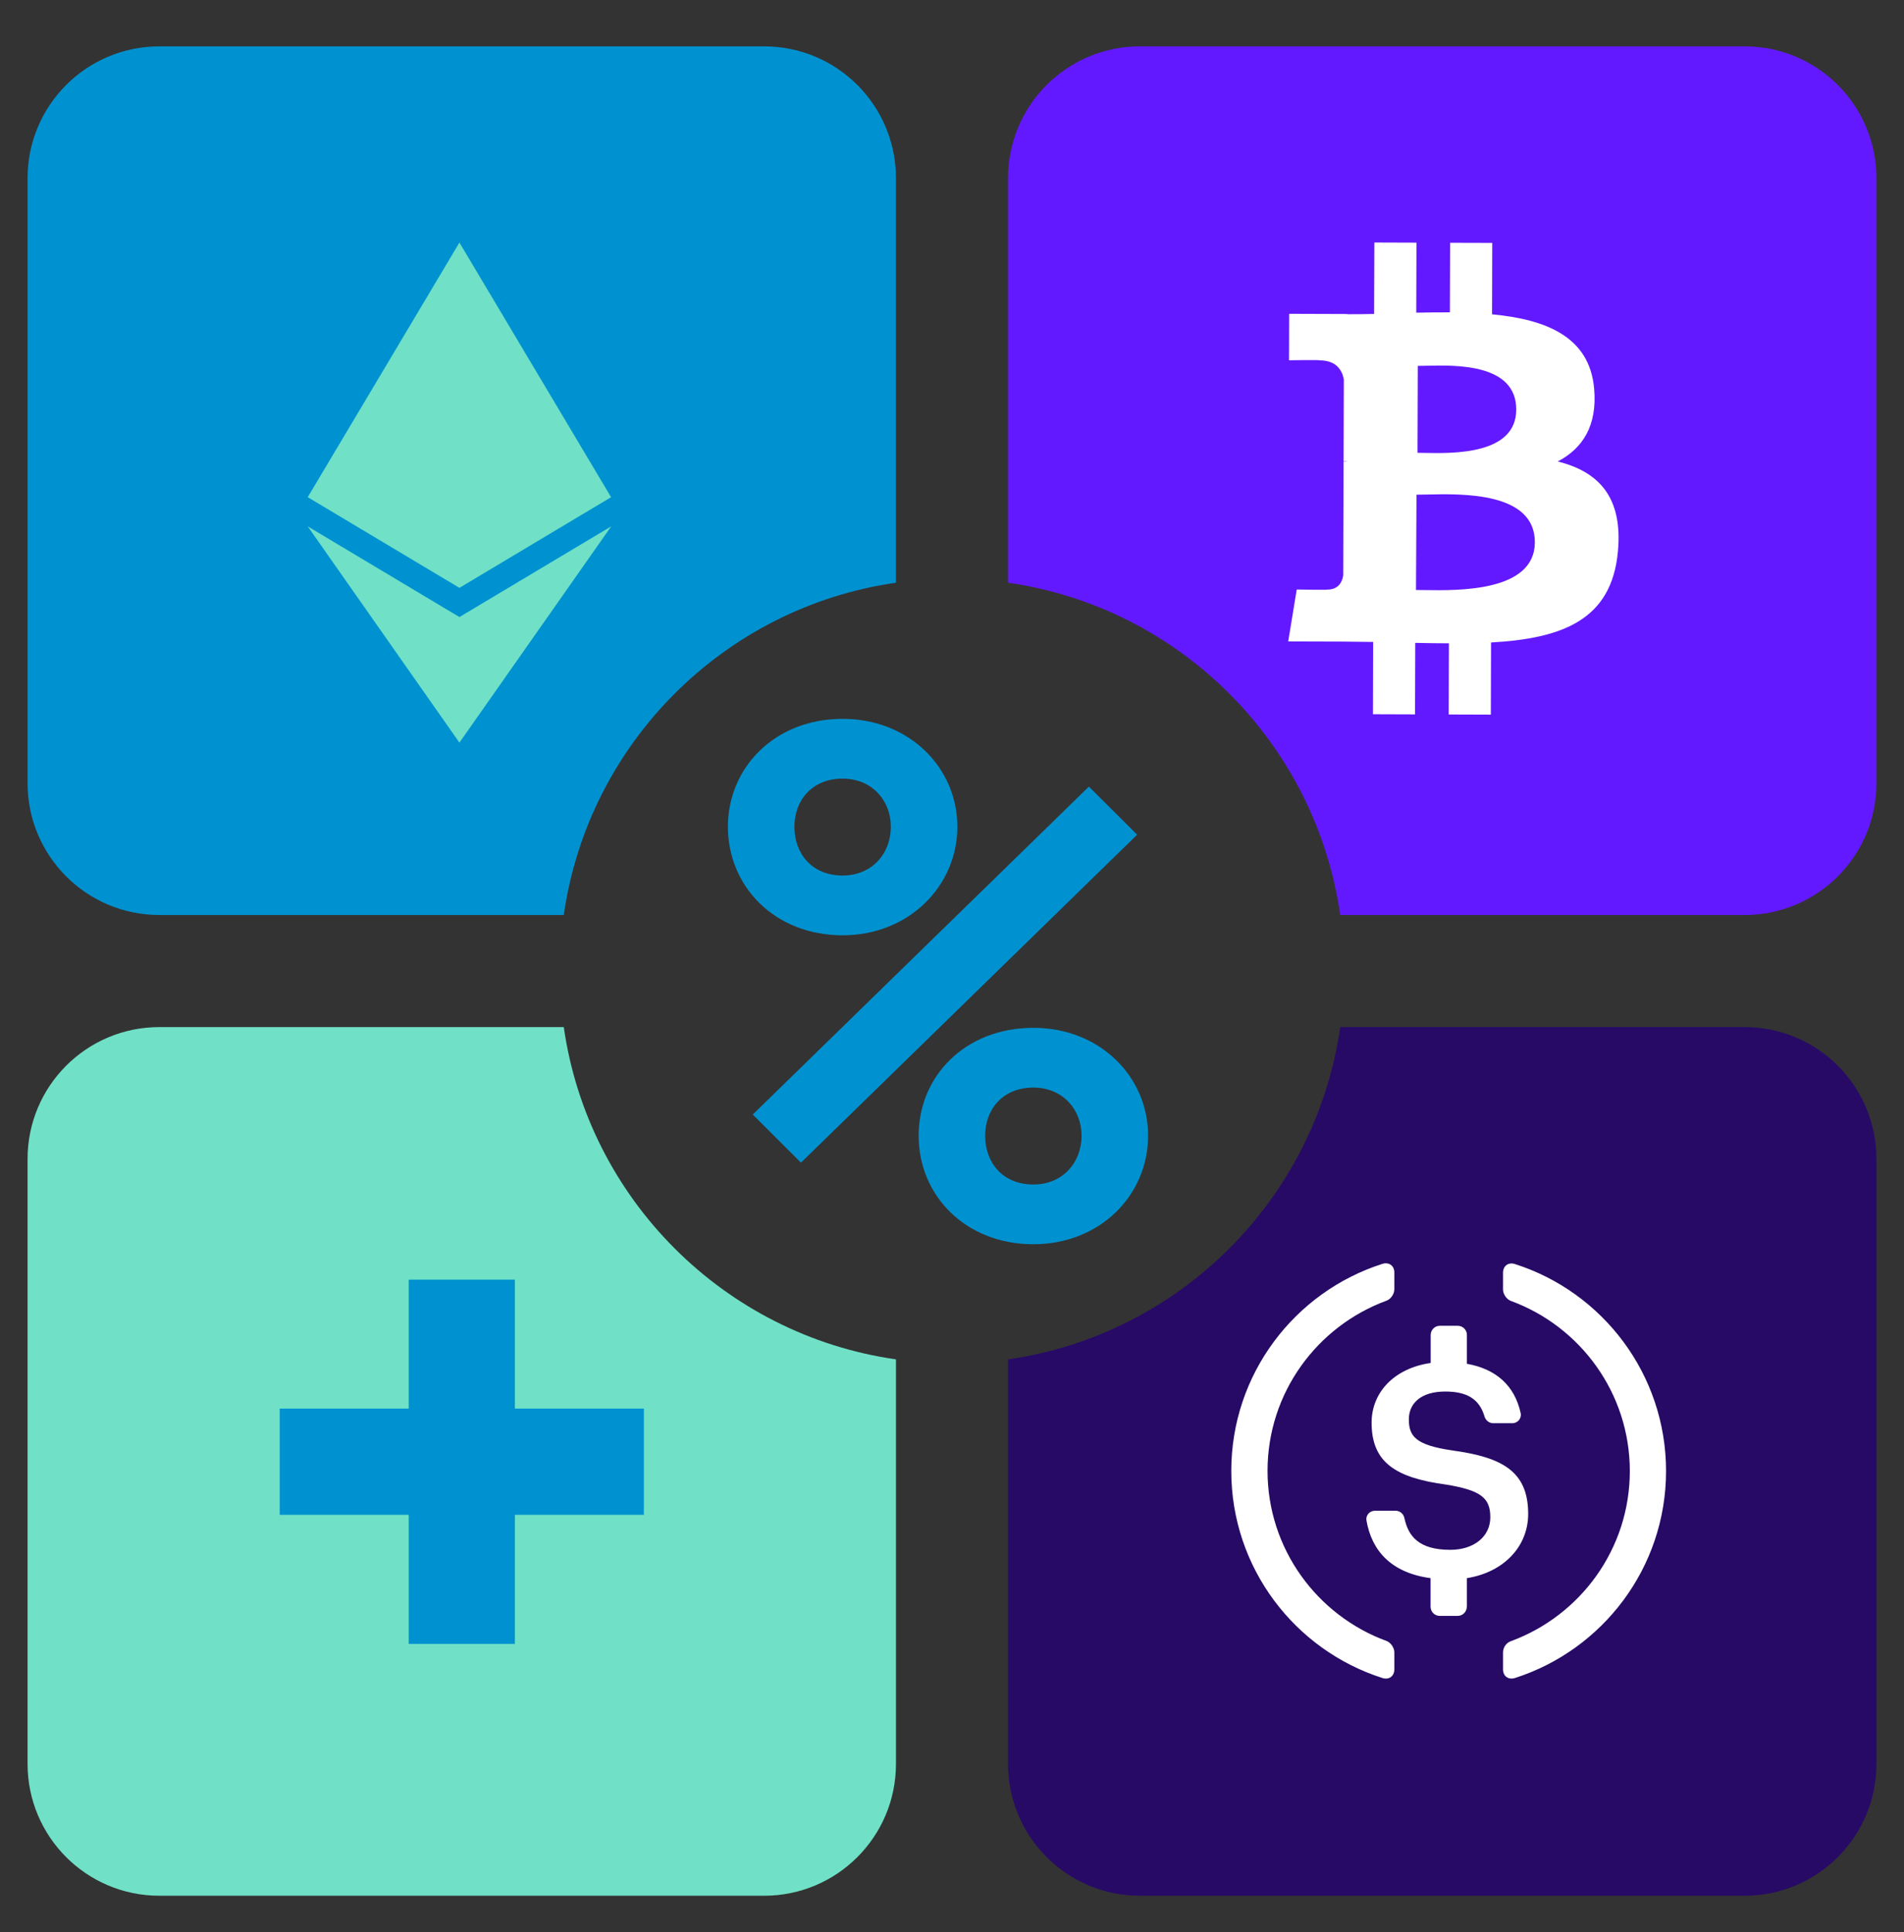
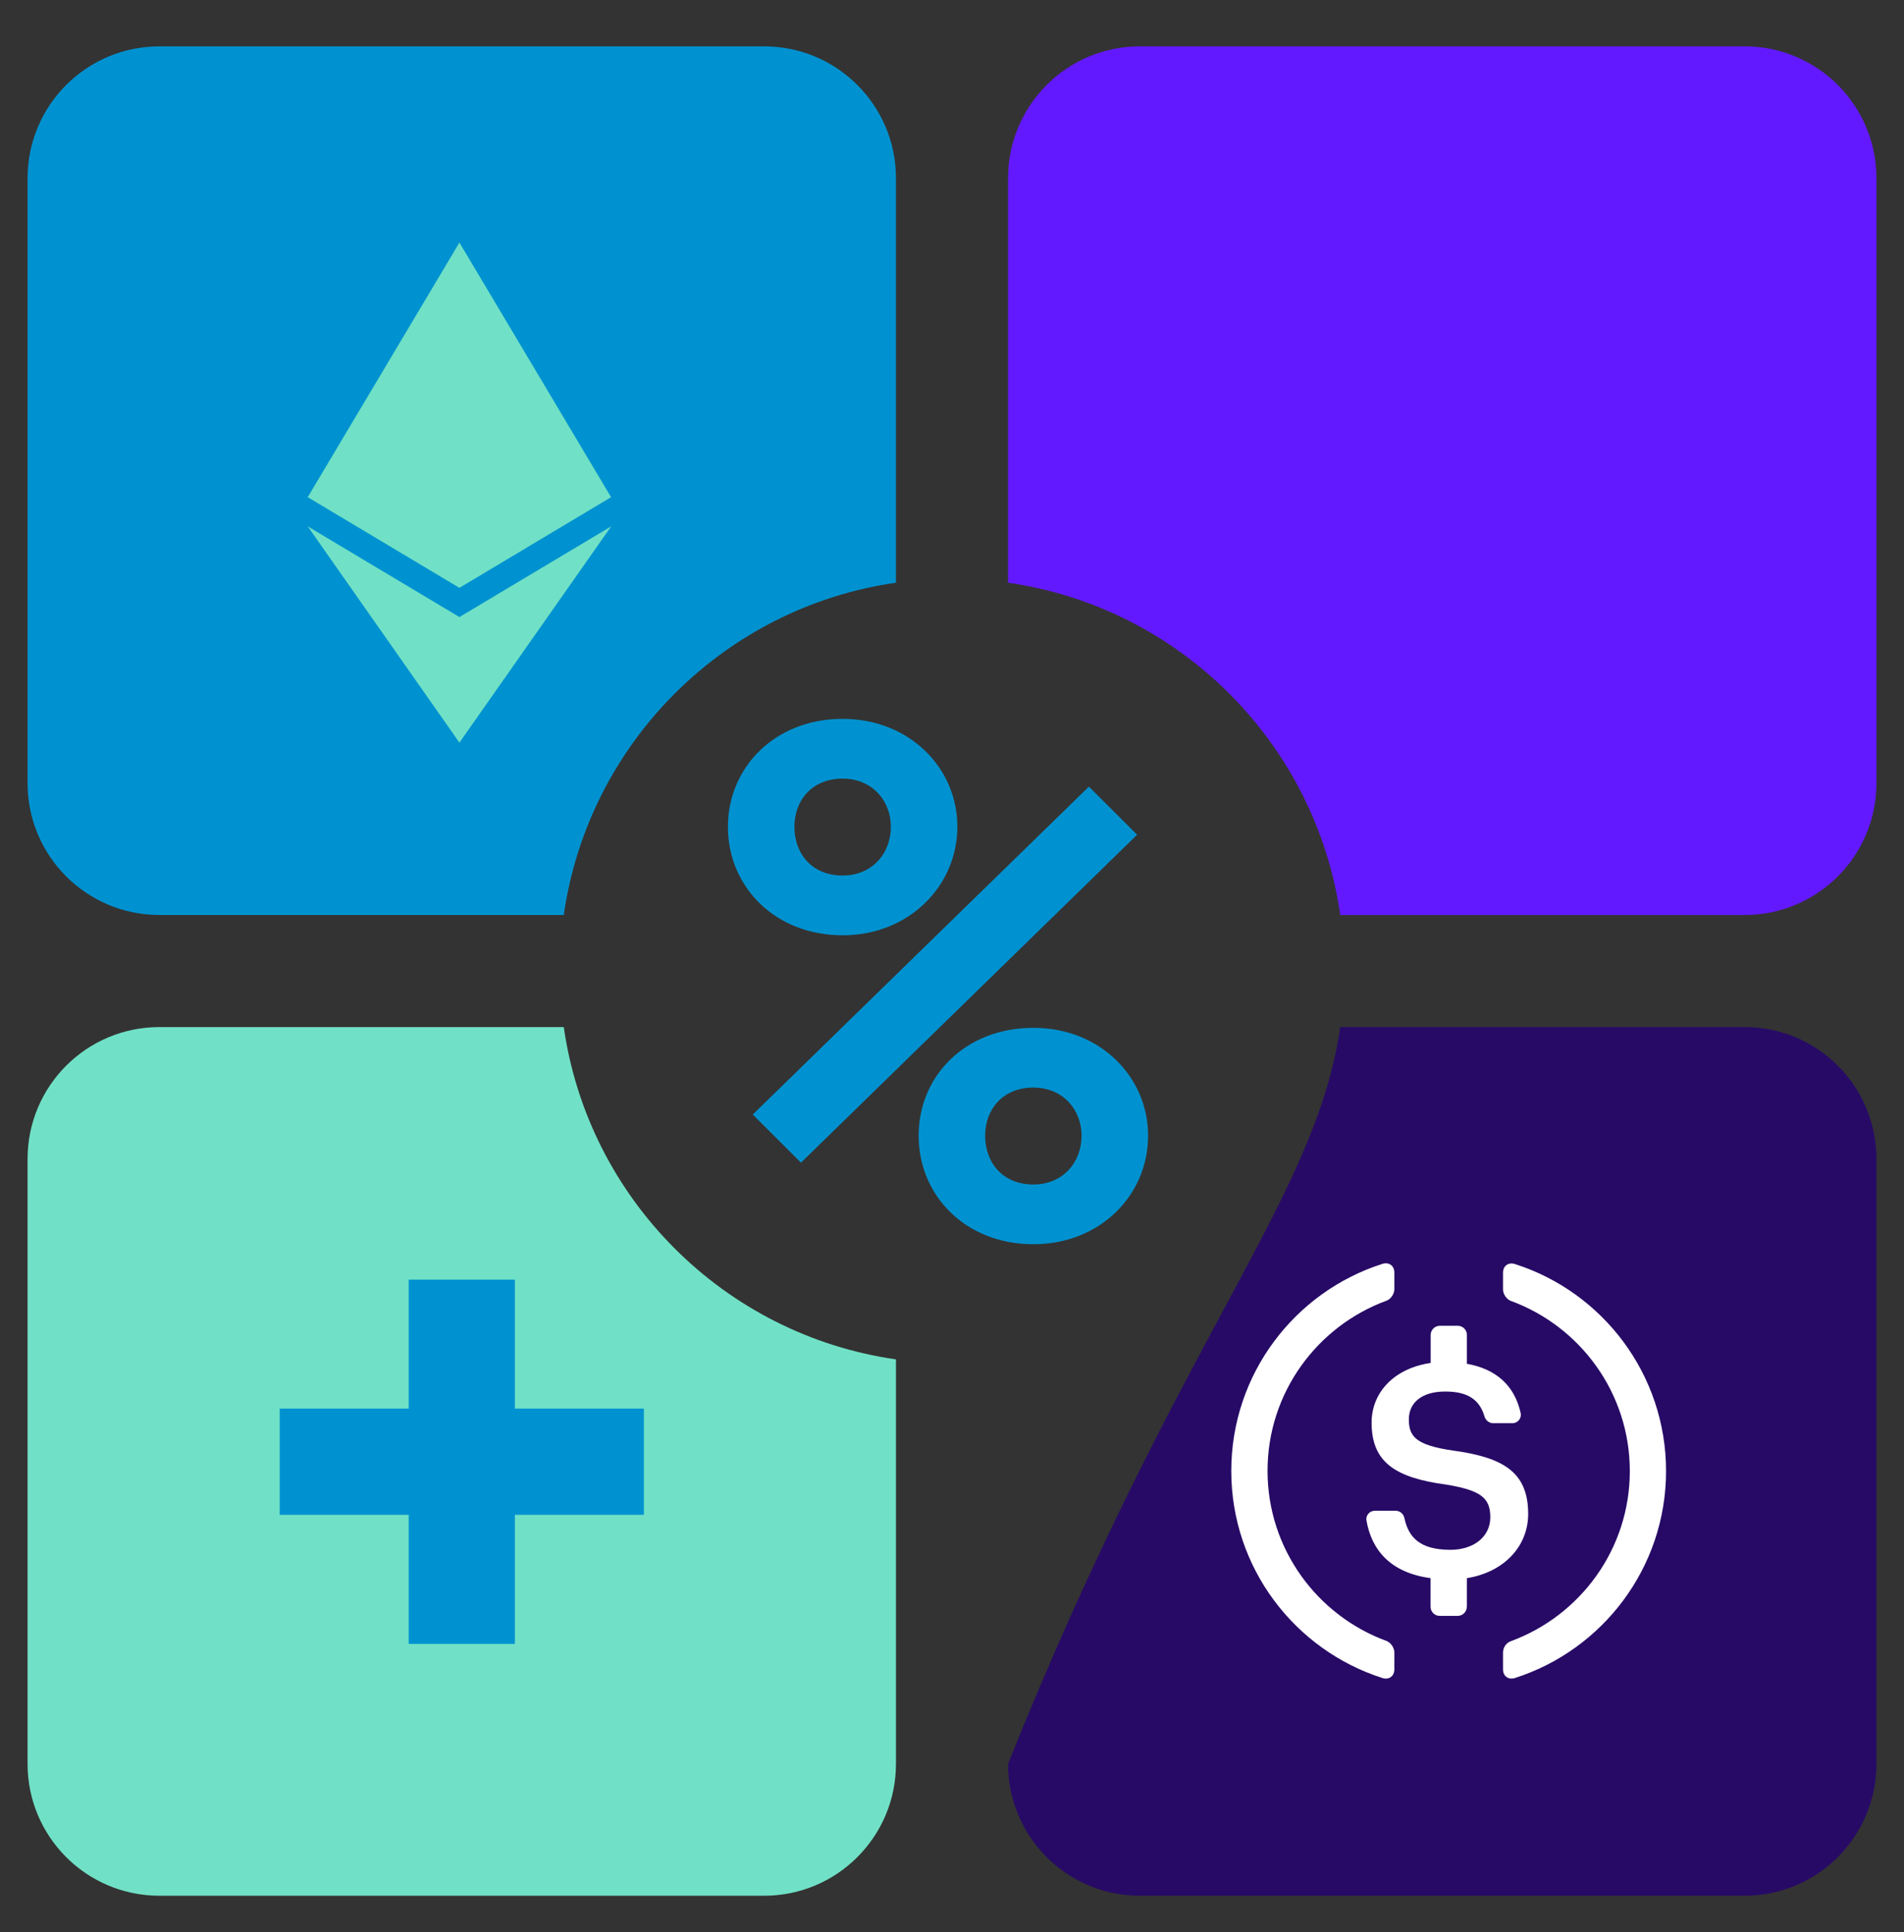
<svg xmlns="http://www.w3.org/2000/svg" width="69" height="70" viewBox="0 0 69 70" fill="none">
  <rect x="0" y="0" width="69" height="70" fill="#333333" stroke="none" />
  <path d="M27.279 40.378L39.461 28.498L41.209 30.241L29.027 42.121L27.279 40.378ZM26.379 29.951C26.379 27.812 28.074 26.043 30.537 26.043C32.947 26.043 34.694 27.812 34.694 29.951C34.694 32.089 32.947 33.884 30.537 33.884C28.074 33.884 26.379 32.115 26.379 29.951ZM28.789 29.951C28.789 30.927 29.424 31.719 30.537 31.719C31.596 31.719 32.284 30.927 32.284 29.951C32.284 29 31.596 28.208 30.537 28.208C29.424 28.208 28.789 29 28.789 29.951ZM33.291 41.144C33.291 38.979 34.986 37.237 37.449 37.237C39.858 37.237 41.606 39.005 41.606 41.144C41.606 43.309 39.858 45.077 37.449 45.077C34.986 45.077 33.291 43.309 33.291 41.144ZM35.701 41.144C35.701 42.121 36.336 42.913 37.449 42.913C38.508 42.913 39.196 42.121 39.196 41.144C39.196 40.194 38.508 39.401 37.449 39.401C36.336 39.401 35.701 40.194 35.701 41.144Z" fill="#0092D0" />
  <path fill-rule="evenodd" clip-rule="evenodd" d="M41.307 1.68C38.669 1.68 36.531 3.818 36.531 6.456V21.111C42.755 22.002 47.679 26.925 48.569 33.149H63.225C65.863 33.149 68.001 31.011 68.001 28.374V6.456C68.001 3.818 65.863 1.68 63.225 1.68H41.307Z" fill="#6319FF" />
-   <path fill-rule="evenodd" clip-rule="evenodd" d="M57.77 14.07C57.601 12.204 56.041 11.573 54.071 11.388L54.078 8.799L52.551 8.795L52.543 11.316C52.142 11.314 51.732 11.321 51.324 11.328L51.332 8.791L49.806 8.786L49.797 11.374C49.467 11.38 49.142 11.385 48.825 11.384L48.825 11.376L46.719 11.369L46.714 13.052C46.714 13.052 47.842 13.033 47.823 13.055C48.442 13.057 48.642 13.428 48.7 13.748L48.691 16.698C48.733 16.698 48.789 16.7 48.852 16.709L48.691 16.709L48.678 20.84C48.65 21.041 48.535 21.361 48.103 21.36C48.122 21.378 46.993 21.357 46.993 21.357L46.684 23.238L48.671 23.244C48.896 23.245 49.118 23.248 49.338 23.252C49.48 23.254 49.622 23.256 49.762 23.257L49.755 25.876L51.28 25.881L51.288 23.29C51.707 23.301 52.112 23.305 52.508 23.306L52.5 25.885L54.027 25.89L54.035 23.276C56.603 23.132 58.403 22.47 58.632 19.984C58.819 17.981 57.908 17.084 56.452 16.718C57.339 16.255 57.895 15.437 57.77 14.07ZM55.622 19.651C55.613 21.438 52.868 21.397 51.613 21.378C51.5 21.376 51.4 21.375 51.315 21.375L51.333 17.922C51.438 17.922 51.564 17.919 51.708 17.916C52.995 17.886 55.631 17.824 55.622 19.651ZM51.622 16.408C52.666 16.429 54.943 16.474 54.948 14.842C54.954 13.172 52.763 13.225 51.693 13.251C51.573 13.254 51.467 13.257 51.38 13.256L51.37 16.404C51.442 16.404 51.527 16.406 51.622 16.408Z" fill="white" />
  <path fill-rule="evenodd" clip-rule="evenodd" d="M27.693 1.68C30.331 1.68 32.469 3.818 32.469 6.456V21.111C26.244 22.002 21.321 26.925 20.431 33.149H5.775C3.137 33.149 0.999 31.011 0.999 28.374V6.456C0.999 3.818 3.137 1.68 5.775 1.68H27.693Z" fill="#0092D0" />
  <path fill-rule="evenodd" clip-rule="evenodd" d="M11.152 18.012L16.649 8.788L16.649 8.789L16.649 8.788L22.145 18.012L16.649 21.297L16.649 21.297L16.649 21.297L11.152 18.012ZM16.649 26.903L16.649 26.904L11.152 19.07L16.649 22.355L16.649 22.355L16.649 22.355L22.149 19.07L16.649 26.904L16.649 26.903Z" fill="#70E1C6" />
-   <path fill-rule="evenodd" clip-rule="evenodd" d="M41.307 68.68C38.669 68.68 36.531 66.541 36.531 63.904V49.248C42.755 48.358 47.679 43.434 48.569 37.21H63.225C65.863 37.21 68.001 39.348 68.001 41.986V63.904C68.001 66.541 65.863 68.68 63.225 68.68H41.307Z" fill="#270A66" />
+   <path fill-rule="evenodd" clip-rule="evenodd" d="M41.307 68.68C38.669 68.68 36.531 66.541 36.531 63.904C42.755 48.358 47.679 43.434 48.569 37.21H63.225C65.863 37.21 68.001 39.348 68.001 41.986V63.904C68.001 66.541 65.863 68.68 63.225 68.68H41.307Z" fill="#270A66" />
  <path fill-rule="evenodd" clip-rule="evenodd" d="M50.53 60.48C50.53 60.727 50.336 60.867 50.098 60.792C46.923 59.779 44.621 56.803 44.621 53.29C44.621 49.778 46.923 46.801 50.098 45.788C50.336 45.714 50.53 45.854 50.53 46.101V46.711C50.53 46.875 50.402 47.068 50.246 47.122C47.734 48.044 45.935 50.457 45.935 53.286C45.935 56.115 47.734 58.528 50.246 59.45C50.402 59.508 50.53 59.697 50.53 59.862V60.48Z" fill="white" />
  <path fill-rule="evenodd" clip-rule="evenodd" d="M53.156 58.211C53.156 58.392 53.008 58.541 52.827 58.541H52.172C51.991 58.541 51.843 58.392 51.843 58.211V57.174C50.41 56.98 49.71 56.177 49.52 55.086C49.487 54.901 49.635 54.732 49.825 54.732H50.574C50.731 54.732 50.863 54.843 50.895 54.999C51.036 55.65 51.41 56.148 52.559 56.148C53.407 56.148 54.008 55.675 54.008 54.967C54.008 54.258 53.654 53.991 52.411 53.785C50.574 53.538 49.706 52.982 49.706 51.541C49.706 50.429 50.546 49.564 51.847 49.379V48.362C51.847 48.181 51.995 48.032 52.176 48.032H52.831C53.012 48.032 53.16 48.181 53.16 48.362V49.408C54.218 49.597 54.89 50.198 55.108 51.195C55.149 51.384 55.001 51.561 54.807 51.561H54.115C53.967 51.561 53.844 51.462 53.798 51.318C53.613 50.684 53.16 50.413 52.374 50.413C51.505 50.413 51.056 50.833 51.056 51.421C51.056 52.043 51.312 52.356 52.646 52.55C54.449 52.797 55.38 53.311 55.38 54.847C55.38 56.013 54.515 56.956 53.16 57.174V58.211H53.156Z" fill="white" />
  <path fill-rule="evenodd" clip-rule="evenodd" d="M54.901 60.792C54.662 60.866 54.469 60.726 54.469 60.479V59.87C54.469 59.689 54.58 59.52 54.753 59.458C57.265 58.535 59.064 56.123 59.064 53.294C59.064 50.465 57.265 48.052 54.753 47.13C54.596 47.072 54.469 46.883 54.469 46.718V46.109C54.469 45.862 54.662 45.718 54.901 45.795C58.076 46.809 60.377 49.786 60.377 53.298C60.374 56.802 58.076 59.775 54.901 60.792Z" fill="white" />
  <path fill-rule="evenodd" clip-rule="evenodd" d="M27.693 68.68C30.331 68.68 32.469 66.541 32.469 63.904V49.248C26.244 48.358 21.321 43.434 20.431 37.21H5.775C3.137 37.21 0.999 39.348 0.999 41.986V63.904C0.999 66.541 3.137 68.68 5.775 68.68H27.693Z" fill="#70E1C6" />
  <rect x="10.137" y="51.031" width="13.197" height="3.849" fill="#0092D0" />
  <rect x="18.66" y="46.359" width="13.197" height="3.849" transform="rotate(90 18.66 46.359)" fill="#0092D0" />
</svg>